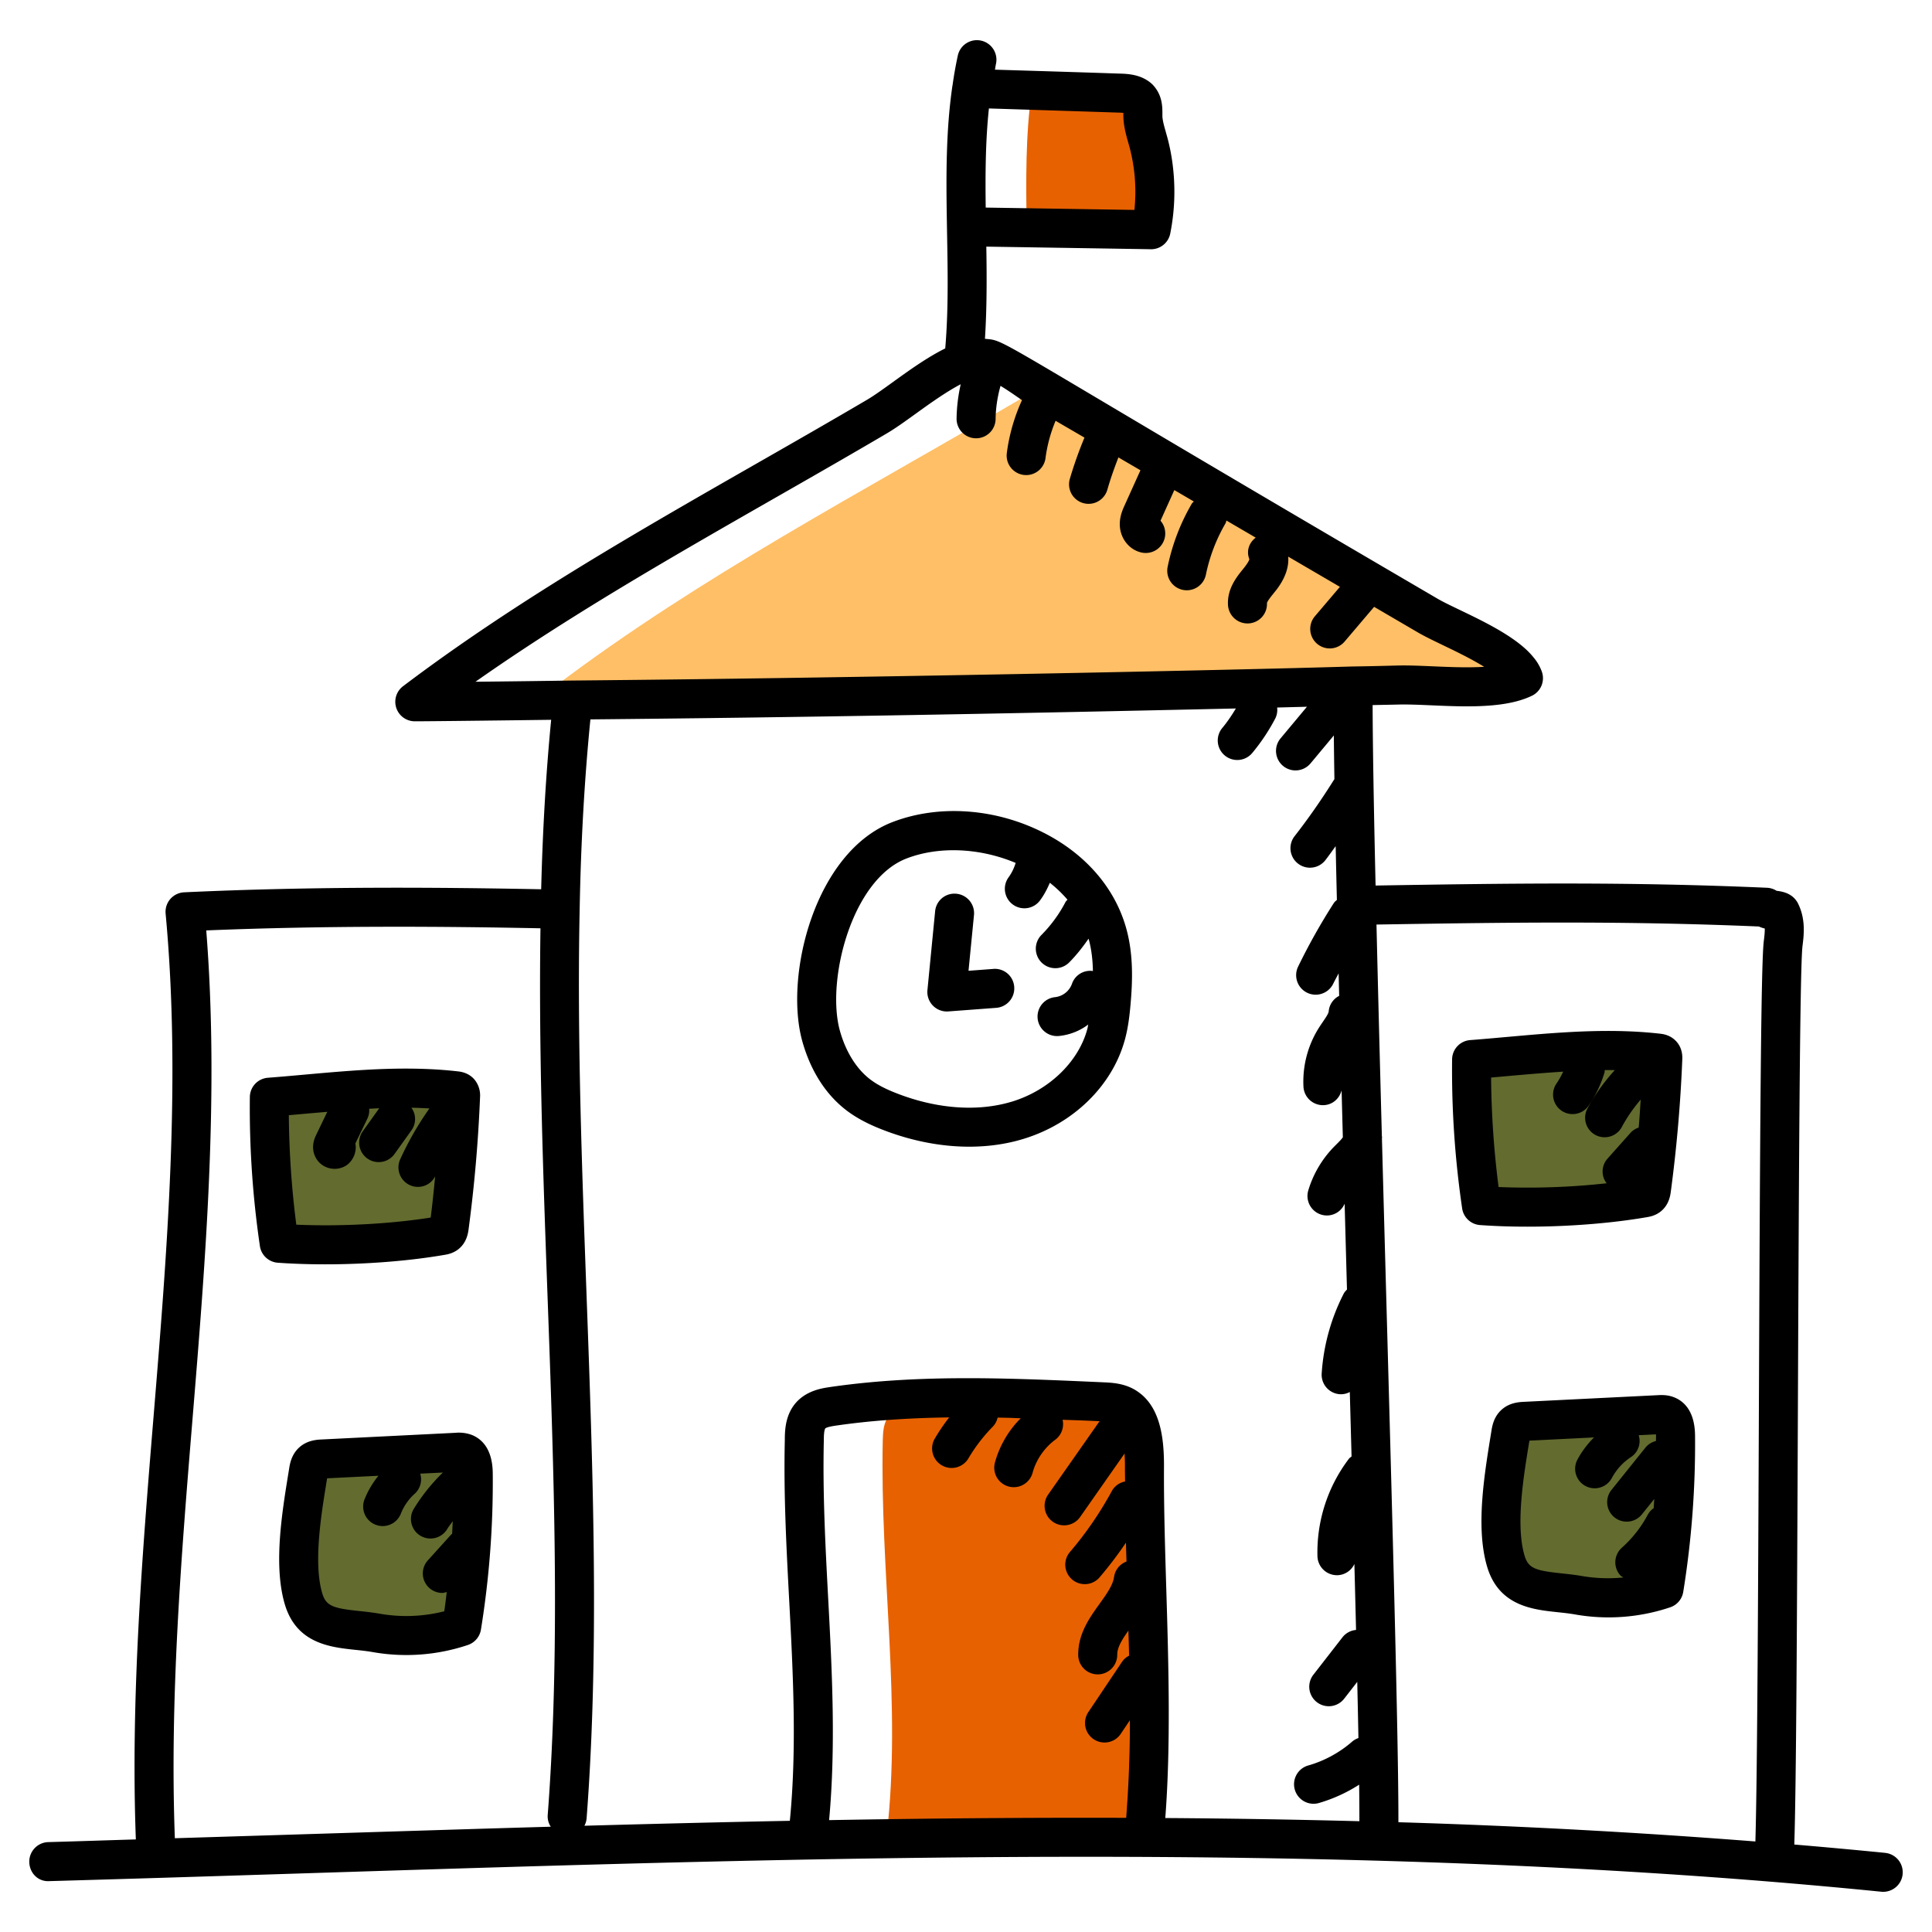
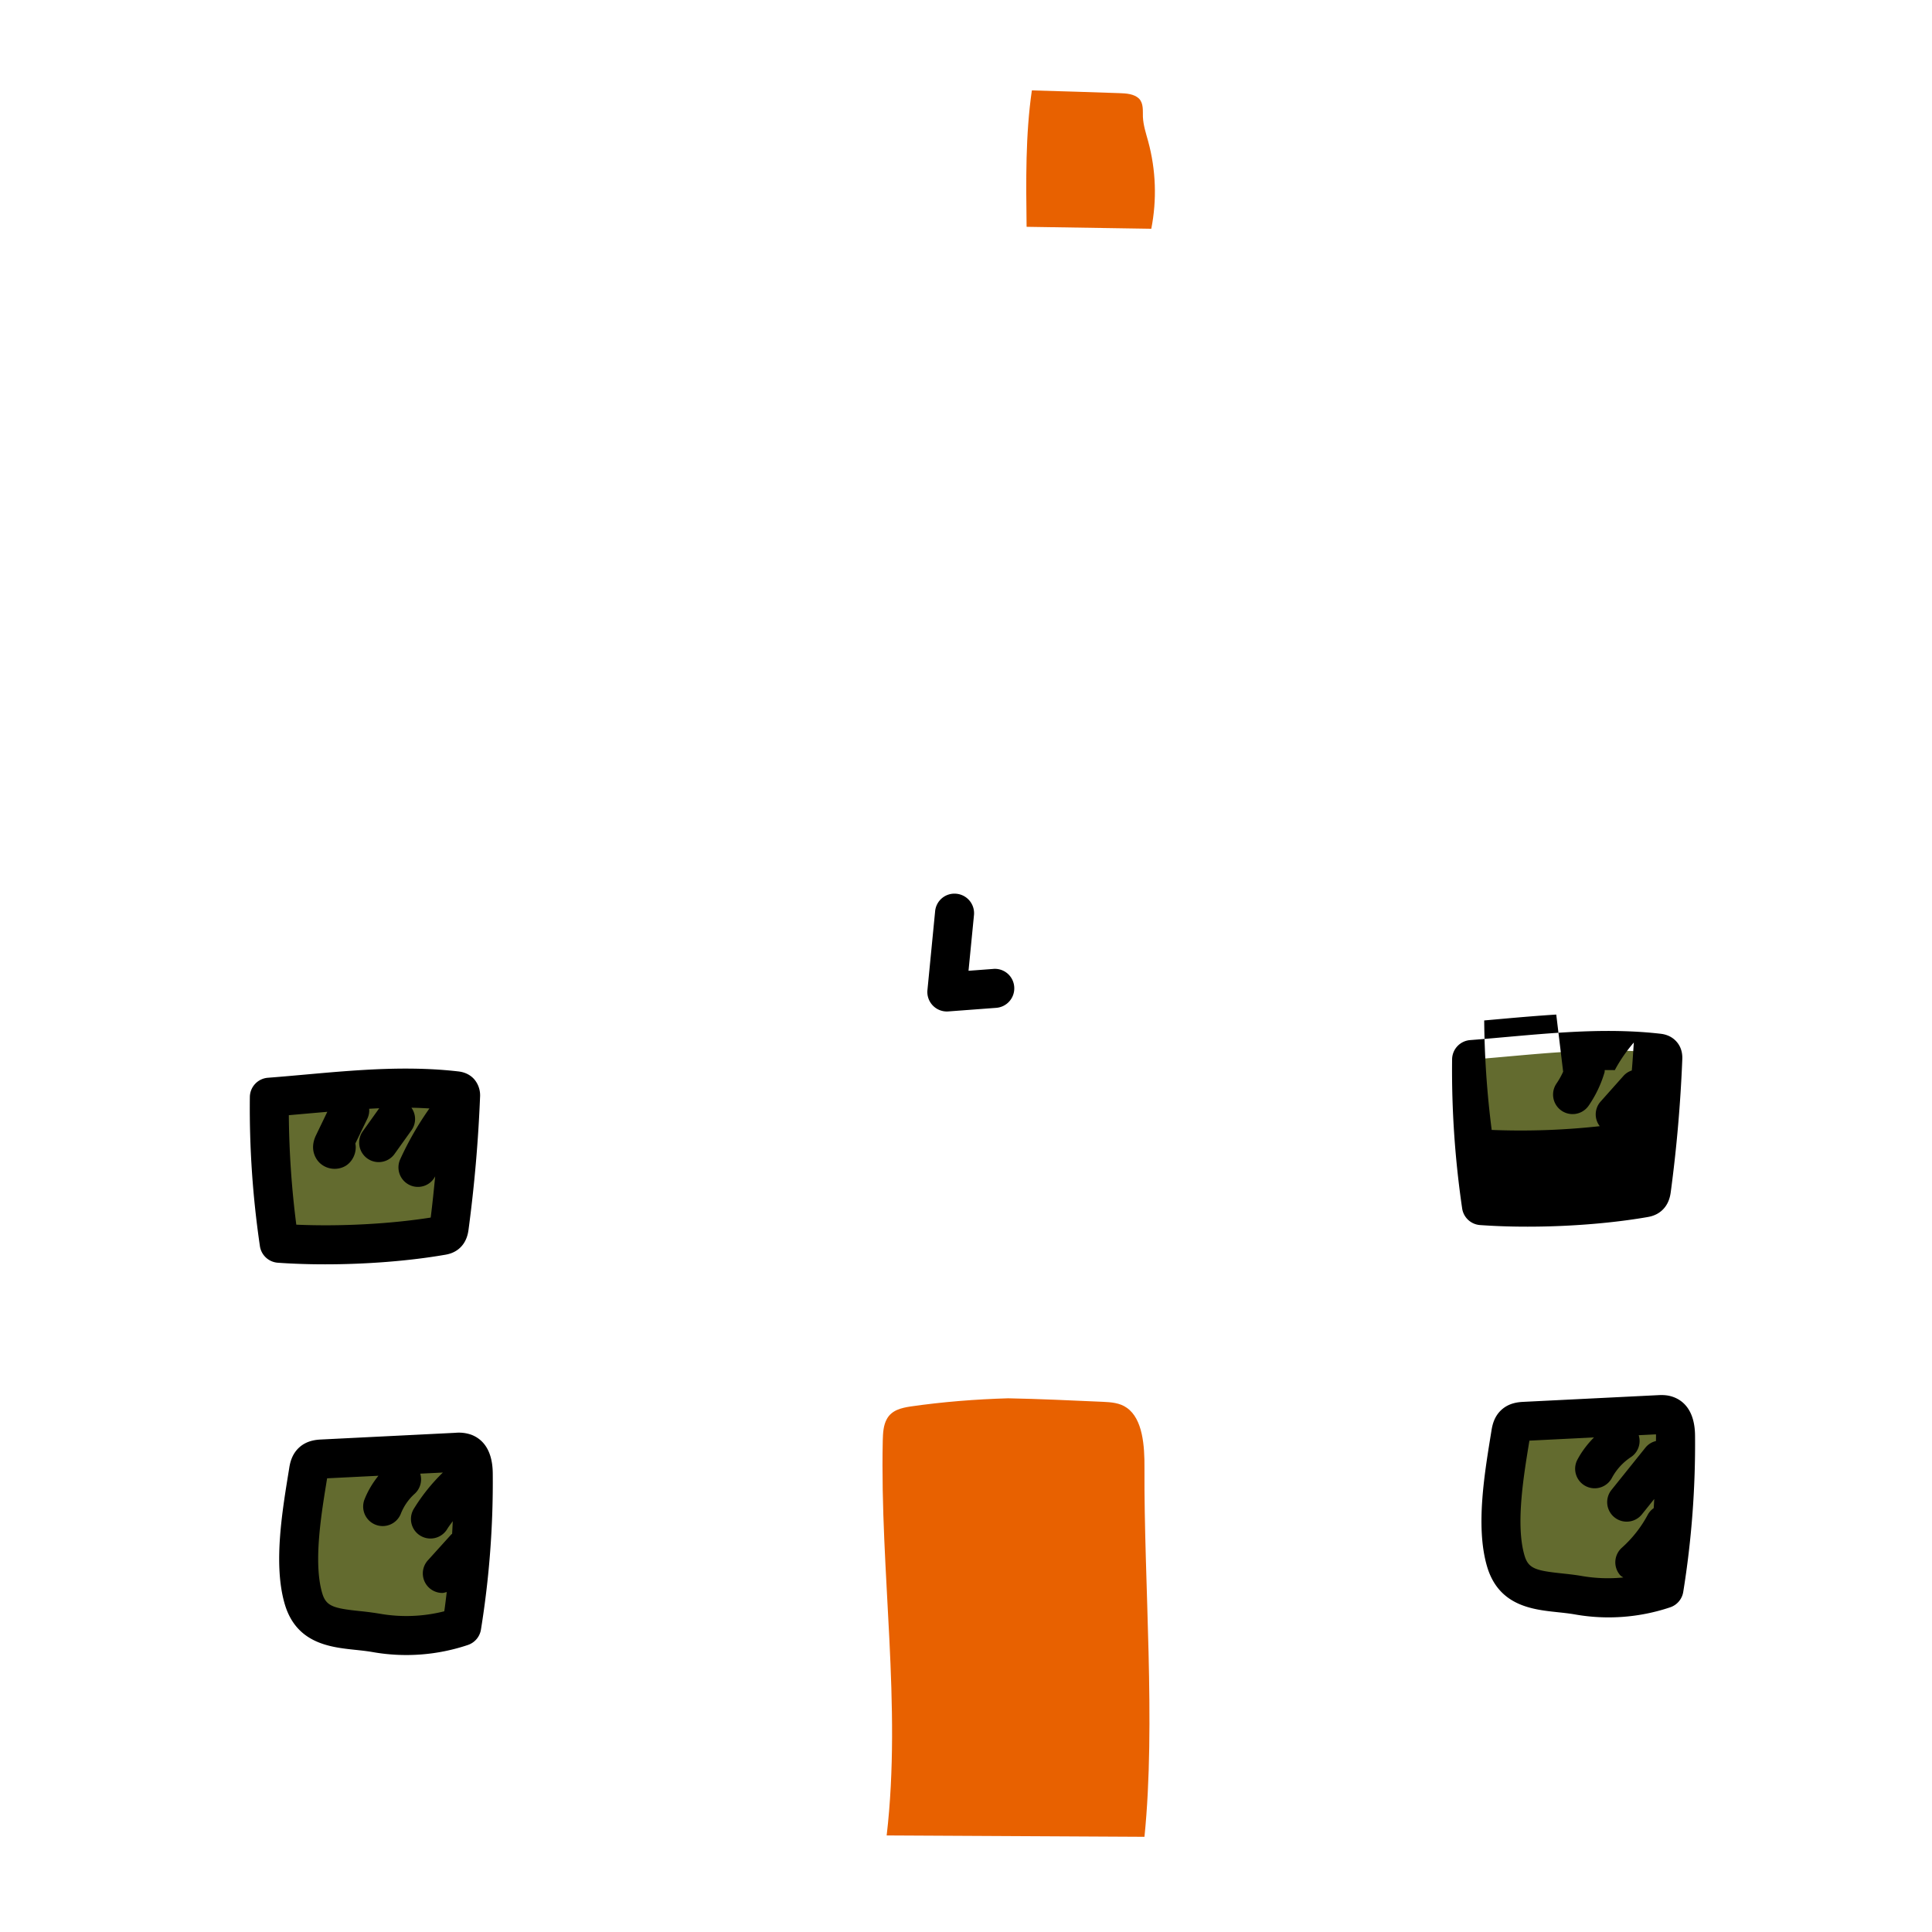
<svg xmlns="http://www.w3.org/2000/svg" viewBox="0 0 99 99" id="School">
  <path fill="#e86100" d="m58.645 94.122-13.21-.07c.78-6.69-.35-13.48-.2-20.24.01-.38.03-.78.21-1.1.25-.46.76-.57 1.21-.64 1.66-.24 3.33-.37 5-.42 1.62.03 3.24.11 4.86.18.42.02.87.05 1.23.31.81.57.91 1.94.9 3.09-.03 5.87.59 13.06 0 18.89z" class="colorfd6229 svgShape" />
  <path fill="#636b2f" d="M75.913 61.777a47.618 47.618 0 0 1-.504-7.483c3.186-.244 6.376-.693 9.55-.33.073.008.152.02.2.075.05.056.05.138.046.213a72.359 72.359 0 0 1-.58 6.679c-.018.134-.044.283-.15.367a.532.532 0 0 1-.246.086c-2.552.442-5.733.578-8.316.393zm1.499 11.701c.029-.182.068-.378.206-.5.137-.122.335-.137.518-.146l6.86-.342c.136-.007.276-.013.404.034.382.14.454.64.458 1.046a46.344 46.344 0 0 1-.592 7.845 8.913 8.913 0 0 1-4.371.33c-1.615-.284-3.23-.018-3.739-1.768-.547-1.878-.045-4.606.256-6.499zm-63.106-9.77a47.618 47.618 0 0 1-.504-7.484c3.186-.244 6.377-.693 9.551-.33.072.008.152.02.2.075.049.056.048.138.045.213a72.358 72.358 0 0 1-.58 6.679c-.018.134-.044.283-.15.367a.532.532 0 0 1-.246.086c-2.551.442-5.732.578-8.316.393zm1.5 11.7c.028-.182.067-.378.205-.5.137-.122.336-.137.519-.146l6.86-.342c.136-.007.276-.013.403.034.382.14.454.64.458 1.046a46.344 46.344 0 0 1-.592 7.845 8.913 8.913 0 0 1-4.371.33c-1.615-.284-3.229-.018-3.739-1.768-.546-1.878-.045-4.606.256-6.499z" class="color00d4fc svgShape" />
  <path fill="#e86100" d="M58.995 11.722c-2.13-.03-4.26-.07-6.39-.1-.03-2.36-.06-4.71.27-6.99 1.49.04 2.98.09 4.47.14.37.01.77.04 1.02.28.24.25.19.62.2.94.02.43.16.85.27 1.25.4 1.47.45 3 .16 4.48z" class="colorfd6229 svgShape" />
-   <path fill="#ffbf66" d="m77.785 34.292-1.2.03c-1.64.05-3.28.09-4.92.12-4.83.11-9.66.22-14.5.31-6.86.12-13.71.22-20.57.29-2.7.04-5.39.07-8.09.08 7.39-5.59 15.72-9.93 23.69-14.62.28-.16.61-.39.98-.66.14.1.26.18.38.25 1.35.79 2.7 1.58 4.05 2.36 5.19 3.03 10.37 6.06 15.57 9.1 1.07.62 3.7 1.62 4.61 2.74z" class="colorfd95fd svgShape" />
-   <path d="M96.6 94.945a312.89 312.89 0 0 0-4.656-.427c.098-3.055.139-11.183.185-22.536.044-10.493.093-22.387.236-23.51.07-.561.178-1.408-.26-2.233-.268-.446-.712-.552-1.068-.592a.996.996 0 0 0-.495-.156c-7.132-.313-13.173-.227-20.054-.114-.093-4.025-.145-7.134-.152-9.247.452-.01.906-.017 1.35-.028 1.87-.04 4.98.438 6.814-.45a1 1 0 0 0 .502-1.25 2.406 2.406 0 0 0-.441-.741c-1.088-1.34-3.82-2.359-4.88-2.972-23.402-13.677-22-13.207-23.21-13.328.1-1.563.096-3.155.07-4.723.124.002 8.273.13 8.444.134a1 1 0 0 0 .985-.824l.006-.034c.558-2.846-.218-5.032-.236-5.149-.085-.297-.165-.578-.176-.804v-.135c0-.363 0-.969-.506-1.495-.549-.528-1.288-.548-1.68-.559-2.002-.068-3.667-.119-6.395-.202.02-.099.031-.2.053-.297a1 1 0 0 0-1.955-.428c-.11.504-.2 1.017-.271 1.53 0 .004-.003.007-.004.01-.655 4.45.006 9.113-.37 13.469-.9.443-1.824 1.105-2.68 1.723-.5.36-.97.7-1.318.903-7.922 4.662-16.348 9.058-23.786 14.684a1 1 0 0 0 .603 1.797c1.018 0 5.925-.062 6.988-.077-.265 2.725-.434 5.59-.512 8.684-5.1-.1-11.593-.157-18.294.156a1 1 0 0 0-.95 1.092c.795 8.55.076 17.315-.62 25.793-.582 7.087-1.175 14.408-.906 21.647-1.496.045-2.993.096-4.49.138a1 1 0 0 0-.97 1.027c.015.553.445 1.009 1.027.972 30.776-.866 62.831-2.562 93.872.543a1 1 0 0 0 .2-1.99zm-6.472-47.47c.088.042.188.077.303.104.004.212-.027.455-.05.64-.148 1.159-.196 10.159-.251 23.756-.037 8.982-.079 18.985-.18 22.386a382.125 382.125 0 0 0-18.293-.986c.013-5.005-.495-21.984-.844-35.048 0-.02.008-.035.008-.056 0-.017-.01-.032-.011-.05-.102-3.814-.198-7.503-.276-10.845 6.814-.111 12.671-.194 19.594.1zm-30.36 34.12c-.068-2.245-.133-4.364-.123-6.355.012-1.38-.127-3.074-1.314-3.909-.613-.443-1.308-.476-1.773-.498l-.83-.037c-4.47-.198-8.875-.358-13.256.288-.422.065-1.409.218-1.93 1.138-.287.513-.327 1.068-.326 1.566-.066 2.766.083 5.563.227 8.267.197 3.71.394 7.537.03 11.247-3.518.07-7.027.156-10.526.253a.984.984 0 0 0 .112-.382c1.136-14.867-.674-31.298-.356-46.564v-.003c.065-3.52.25-6.712.55-9.743 11.042-.103 21.765-.304 33.076-.559-.21.348-.437.687-.697 1a1 1 0 1 0 1.537 1.28 10.07 10.07 0 0 0 1.183-1.776.972.972 0 0 0 .091-.553l1.528-.04-1.353 1.622a1 1 0 0 0 1.536 1.282l1.194-1.432c.007.68.017 1.42.03 2.235-.633 1.012-1.317 2-2.049 2.937a1 1 0 0 0 1.576 1.231c.185-.237.358-.487.538-.73.018.869.039 1.782.062 2.753-.053.051-.113.093-.155.158a31.498 31.498 0 0 0-1.832 3.262 1 1 0 0 0 1.8.874c.086-.178.185-.352.276-.529l.028 1.153a.98.98 0 0 0-.536.79c-.013.16-.279.496-.492.828a5.174 5.174 0 0 0-.802 3.035 1 1 0 0 0 1.051.946c.45-.023.8-.345.903-.76l.064 2.406c-.065.106-.257.292-.44.475a5.445 5.445 0 0 0-1.33 2.246 1 1 0 0 0 .669 1.245.986.986 0 0 0 1.193-.562l.12 4.399c-.06.065-.124.126-.166.208a10.432 10.432 0 0 0-1.13 4.096 1 1 0 0 0 .935 1.06.948.948 0 0 0 .506-.114l.09 3.302c-.046.041-.1.07-.138.122a7.927 7.927 0 0 0-1.61 4.99 1 1 0 0 0 1 .974h.027a.99.99 0 0 0 .866-.575c.03 1.174.059 2.303.085 3.38a.992.992 0 0 0-.696.377L67.3 85.817a1 1 0 0 0 1.579 1.228l.67-.862c.023 1.033.043 2 .06 2.878a.997.997 0 0 0-.322.183c-.64.56-1.41.98-2.228 1.217a1 1 0 1 0 .557 1.92 7.91 7.91 0 0 0 2.03-.93c.009.738.013 1.367.012 1.872a511.87 511.87 0 0 0-9.946-.163c.279-3.636.175-7.652.056-11.566zM57.318 5.77c.105.003.185.008.245.013l.003.254c.024.513.162.968.304 1.466a8.896 8.896 0 0 1 .26 3.254l-7.62-.12c-.021-1.636-.016-3.389.164-5.08.15.005 5.06.16 6.643.213zM45.448 22.205c.428-.25.937-.617 1.477-1.006.667-.482 1.554-1.12 2.304-1.509a8.534 8.534 0 0 0-.212 1.756 1 1 0 0 0 .987 1.013h.013a1 1 0 0 0 1-.987c.007-.57.096-1.147.252-1.7.405.246.797.524 1.1.732a9.468 9.468 0 0 0-.774 2.687 1 1 0 1 0 1.983.255 7.45 7.45 0 0 1 .513-1.884c.494.289.987.575 1.48.862a20.75 20.75 0 0 0-.76 2.147 1.001 1.001 0 0 0 1.924.55c.162-.569.36-1.129.576-1.682l1.128.659-.805 1.783c-.105.232-.264.583-.253 1.02.017.693.493 1.289 1.133 1.416a1 1 0 0 0 .953-1.634l.708-1.57.998.583c-.034.041-.078.07-.106.119-.584 1.004-1 2.09-1.234 3.23a1 1 0 1 0 1.96.403c.19-.927.528-1.81 1.003-2.628.027-.046.031-.098.05-.146l1.5.876c-.34.257-.494.684-.325 1.105 0 .001-.02.128-.294.468-.355.435-.84 1.032-.803 1.863.023.532.465.98 1.042.96a.996.996 0 0 0 .956-1.039c.015-.103.229-.365.415-.595.575-.713.711-1.318.674-1.789l2.649 1.548-1.276 1.501a1 1 0 1 0 1.524 1.295l1.505-1.771 2.26 1.321c.81.469 2.255 1.054 3.378 1.752-1.465.09-3.142-.095-4.413-.067-.766.02-1.54.04-2.335.05-6.138.188-25.644.594-39.974.72-1.657.025-3.31.045-4.965.062 6.69-4.697 14.051-8.59 21.084-12.729zM8.96 94.195c-.267-7.126.323-14.39.9-21.422.675-8.222 1.372-16.711.709-25.096 6.278-.259 12.322-.204 17.126-.109-.228 15.292 1.47 31.066.37 45.453a.974.974 0 0 0 .157.584c-4.62.132-4.169.125-19.262.59zm33.525-.928c.349-3.783.153-7.609-.045-11.318-.142-2.667-.289-5.424-.225-8.137 0-.132 0-.483.07-.608.013-.022.086-.08.485-.143 1.767-.26 3.679-.4 5.868-.43-.263.34-.507.695-.726 1.066a1 1 0 1 0 1.72 1.02 8.422 8.422 0 0 1 1.247-1.618.97.97 0 0 0 .241-.458l.517.01c.223.005.445.018.668.024a5.133 5.133 0 0 0-1.323 2.27 1 1 0 0 0 1.931.523c.18-.665.602-1.28 1.157-1.69a.999.999 0 0 0 .38-1.026c.397.017.794.025 1.191.043l.704.03-2.654 3.787a1.001 1.001 0 0 0 1.639 1.148l2.295-3.277c.014.22.022.46.02.744-.001.223.007.462.007.688a.983.983 0 0 0-.68.49 18 18 0 0 1-2.124 3.097 1 1 0 1 0 1.521 1.297 19.98 19.98 0 0 0 1.328-1.75c.007.317.017.645.027.968a.99.99 0 0 0-.636.784c-.059.429-.389.888-.738 1.374-.519.722-1.108 1.54-1.1 2.632a1 1 0 0 0 1 .992h.007a1 1 0 0 0 .993-1.007c-.003-.379.252-.783.572-1.235.012.428.026.855.036 1.283a.977.977 0 0 0-.358.31l-1.732 2.584a1 1 0 1 0 1.662 1.113l.468-.699a63.505 63.505 0 0 1-.19 5.002c-5.083-.017-10.16.028-15.223.117z" fill="#000000" class="color000000 svgShape" />
-   <path d="M53.48 42.672c-2.465-1.255-5.357-1.46-7.734-.552-3.991 1.526-5.565 7.86-4.638 11.221.292 1.056.922 2.53 2.268 3.558.663.506 1.41.822 1.915 1.016 1.462.56 2.952.844 4.373.844.962 0 1.893-.13 2.76-.393 2.583-.78 4.585-2.74 5.224-5.113.164-.61.233-1.214.283-1.777.102-1.154.157-2.515-.207-3.857-.566-2.086-2.073-3.844-4.243-4.947zm-1.635 13.78c-1.724.522-3.798.378-5.838-.405-.627-.24-1.064-.468-1.418-.738-.705-.538-1.256-1.426-1.553-2.5-.706-2.56.602-7.742 3.424-8.821 1.667-.639 3.757-.539 5.585.23-.081.26-.198.513-.36.733a1 1 0 1 0 1.612 1.184c.206-.28.365-.584.499-.9.336.266.638.556.903.866-.034.044-.077.076-.103.127a7.002 7.002 0 0 1-1.229 1.68 1 1 0 0 0 1.422 1.408c.37-.373.692-.785.99-1.215l.014.042c.142.523.2 1.072.21 1.614a.985.985 0 0 0-1.075.661 1.044 1.044 0 0 1-.852.677 1 1 0 0 0 .18 1.992 2.981 2.981 0 0 0 1.507-.587c-.017.077-.026.157-.047.233-.453 1.686-1.973 3.145-3.871 3.72z" fill="#000000" class="color000000 svgShape" />
-   <path d="m50.899 49.65-1.27.095.28-2.855a1 1 0 0 0-.898-1.092.993.993 0 0 0-1.093.898l-.394 4.037a1 1 0 0 0 1.07 1.095l2.455-.184a1 1 0 0 0 .922-1.073.993.993 0 0 0-1.072-.922zm24.943 13.125c2.797.2 6.063.026 8.56-.406.137-.024.426-.074.694-.288.43-.34.495-.832.52-1.017.3-2.24.498-4.519.588-6.773.005-.137.022-.553-.29-.908-.305-.352-.708-.398-.84-.413-3.283-.374-6.56.083-9.741.327a1 1 0 0 0-.924.985c-.03 2.547.144 5.117.515 7.64a1 1 0 0 0 .918.853zm4.257-7.86a3.968 3.968 0 0 1-.34.607 1 1 0 0 0 1.648 1.134c.36-.523.634-1.098.814-1.708.011-.038.003-.077.01-.115.172-.001.345 0 .516.002a9.909 9.909 0 0 0-1.412 1.986 1 1 0 0 0 1.765.94c.269-.505.6-.979.974-1.416-.034.478-.06.955-.104 1.435a.973.973 0 0 0-.415.264l-1.19 1.336a.987.987 0 0 0-.037 1.254 36.98 36.98 0 0 1-5.537.192 46.895 46.895 0 0 1-.384-5.61c1.031-.09 2.253-.209 3.692-.302zm4.848 16.577-6.858.341c-.236.012-.727.035-1.135.396-.415.368-.492.857-.53 1.092-.34 2.106-.826 4.881-.228 6.935.593 2.036 2.336 2.221 3.61 2.356.298.032.607.064.915.118 1.59.28 3.273.168 4.864-.368a1 1 0 0 0 .668-.788c.427-2.642.63-5.338.605-8.014-.013-1.301-.614-1.793-1.113-1.974-.32-.118-.619-.103-.798-.094zm-3.88 9.268c-.353-.062-.707-.1-1.051-.137-1.342-.142-1.704-.252-1.9-.926-.469-1.61-.02-4.186.254-5.875l3.31-.165c-.34.343-.634.73-.86 1.158a1 1 0 0 0 1.768.934c.231-.438.573-.814.988-1.086a.987.987 0 0 0 .394-1.12l.886-.044c.005.132-.001.228 0 .343a.977.977 0 0 0-.529.324l-1.763 2.196a1 1 0 0 0 1.56 1.251l.644-.802c-.01.157-.018.313-.029.47a.98.98 0 0 0-.3.331 6.148 6.148 0 0 1-1.333 1.699 1 1 0 0 0-.079 1.412c.044.048.102.071.152.11a7.875 7.875 0 0 1-2.111-.073zM22.796 64.3c.137-.025.423-.074.695-.289.428-.34.495-.832.52-1.017a73.78 73.78 0 0 0 .588-6.773 1.275 1.275 0 0 0-.293-.911c-.305-.349-.706-.395-.838-.41-3.295-.377-6.588.086-9.742.327a1 1 0 0 0-.923.985c-.03 2.55.144 5.121.515 7.641a1 1 0 0 0 .918.852c.773.055 1.592.082 2.427.082 2.098 0 4.298-.17 6.133-.488zM14.8 57.145c.476-.041.265-.025 1.972-.173l-.578 1.199c-.26.54-.137.95.014 1.2.289.479.916.662 1.433.408.419-.206.661-.729.568-1.184l.625-1.293a.975.975 0 0 0 .083-.486c.172-.01.344-.018.515-.026l-.856 1.199a1 1 0 0 0 1.627 1.162l.884-1.236a.99.99 0 0 0-.005-1.152c.309.003.616.02.923.036a15.953 15.953 0 0 0-1.5 2.612 1 1 0 0 0 .504 1.321.992.992 0 0 0 1.291-.455c-.07.704-.14 1.409-.23 2.114-2.099.33-4.636.463-6.887.364a46.839 46.839 0 0 1-.383-5.61zm9.334 16.368a1.925 1.925 0 0 0-.795-.093l-6.861.342c-.235.012-.725.037-1.13.395-.416.368-.494.858-.531 1.094-.34 2.103-.827 4.88-.229 6.935.593 2.035 2.337 2.22 3.61 2.355.3.032.608.064.916.118a9.906 9.906 0 0 0 4.863-.367c.352-.12.609-.422.668-.789a47.46 47.46 0 0 0 .605-8.015c-.014-1.3-.614-1.791-1.116-1.975zM19.46 82.69a15.4 15.4 0 0 0-1.05-.137c-1.343-.142-1.706-.252-1.902-.925-.47-1.614-.017-4.196.254-5.876l2.629-.131c-.288.359-.53.756-.7 1.182a1 1 0 1 0 1.855.746c.154-.383.397-.731.704-1.006a.996.996 0 0 0 .284-1.03l1.16-.057a9.58 9.58 0 0 0-1.493 1.866 1 1 0 1 0 1.715 1.03c.085-.142.19-.269.284-.404-.01.216-.019.431-.032.647-.013.013-.031.018-.044.033l-1.2 1.328a1 1 0 0 0 .741 1.67c.078 0 .152-.03.227-.047-.04.33-.077.66-.126.987a7.889 7.889 0 0 1-3.306.124z" fill="#000000" class="color000000 svgShape" />
+   <path d="m50.899 49.65-1.27.095.28-2.855a1 1 0 0 0-.898-1.092.993.993 0 0 0-1.093.898l-.394 4.037a1 1 0 0 0 1.07 1.095l2.455-.184a1 1 0 0 0 .922-1.073.993.993 0 0 0-1.072-.922zm24.943 13.125c2.797.2 6.063.026 8.56-.406.137-.024.426-.074.694-.288.43-.34.495-.832.52-1.017.3-2.24.498-4.519.588-6.773.005-.137.022-.553-.29-.908-.305-.352-.708-.398-.84-.413-3.283-.374-6.56.083-9.741.327a1 1 0 0 0-.924.985c-.03 2.547.144 5.117.515 7.64a1 1 0 0 0 .918.853zm4.257-7.86a3.968 3.968 0 0 1-.34.607 1 1 0 0 0 1.648 1.134c.36-.523.634-1.098.814-1.708.011-.038.003-.077.01-.115.172-.001.345 0 .516.002c.269-.505.6-.979.974-1.416-.034.478-.06.955-.104 1.435a.973.973 0 0 0-.415.264l-1.19 1.336a.987.987 0 0 0-.037 1.254 36.98 36.98 0 0 1-5.537.192 46.895 46.895 0 0 1-.384-5.61c1.031-.09 2.253-.209 3.692-.302zm4.848 16.577-6.858.341c-.236.012-.727.035-1.135.396-.415.368-.492.857-.53 1.092-.34 2.106-.826 4.881-.228 6.935.593 2.036 2.336 2.221 3.61 2.356.298.032.607.064.915.118 1.59.28 3.273.168 4.864-.368a1 1 0 0 0 .668-.788c.427-2.642.63-5.338.605-8.014-.013-1.301-.614-1.793-1.113-1.974-.32-.118-.619-.103-.798-.094zm-3.88 9.268c-.353-.062-.707-.1-1.051-.137-1.342-.142-1.704-.252-1.9-.926-.469-1.61-.02-4.186.254-5.875l3.31-.165c-.34.343-.634.73-.86 1.158a1 1 0 0 0 1.768.934c.231-.438.573-.814.988-1.086a.987.987 0 0 0 .394-1.12l.886-.044c.005.132-.001.228 0 .343a.977.977 0 0 0-.529.324l-1.763 2.196a1 1 0 0 0 1.56 1.251l.644-.802c-.01.157-.018.313-.029.47a.98.98 0 0 0-.3.331 6.148 6.148 0 0 1-1.333 1.699 1 1 0 0 0-.079 1.412c.044.048.102.071.152.11a7.875 7.875 0 0 1-2.111-.073zM22.796 64.3c.137-.025.423-.074.695-.289.428-.34.495-.832.52-1.017a73.78 73.78 0 0 0 .588-6.773 1.275 1.275 0 0 0-.293-.911c-.305-.349-.706-.395-.838-.41-3.295-.377-6.588.086-9.742.327a1 1 0 0 0-.923.985c-.03 2.55.144 5.121.515 7.641a1 1 0 0 0 .918.852c.773.055 1.592.082 2.427.082 2.098 0 4.298-.17 6.133-.488zM14.8 57.145c.476-.041.265-.025 1.972-.173l-.578 1.199c-.26.54-.137.95.014 1.2.289.479.916.662 1.433.408.419-.206.661-.729.568-1.184l.625-1.293a.975.975 0 0 0 .083-.486c.172-.01.344-.018.515-.026l-.856 1.199a1 1 0 0 0 1.627 1.162l.884-1.236a.99.99 0 0 0-.005-1.152c.309.003.616.02.923.036a15.953 15.953 0 0 0-1.5 2.612 1 1 0 0 0 .504 1.321.992.992 0 0 0 1.291-.455c-.07.704-.14 1.409-.23 2.114-2.099.33-4.636.463-6.887.364a46.839 46.839 0 0 1-.383-5.61zm9.334 16.368a1.925 1.925 0 0 0-.795-.093l-6.861.342c-.235.012-.725.037-1.13.395-.416.368-.494.858-.531 1.094-.34 2.103-.827 4.88-.229 6.935.593 2.035 2.337 2.22 3.61 2.355.3.032.608.064.916.118a9.906 9.906 0 0 0 4.863-.367c.352-.12.609-.422.668-.789a47.46 47.46 0 0 0 .605-8.015c-.014-1.3-.614-1.791-1.116-1.975zM19.46 82.69a15.4 15.4 0 0 0-1.05-.137c-1.343-.142-1.706-.252-1.902-.925-.47-1.614-.017-4.196.254-5.876l2.629-.131c-.288.359-.53.756-.7 1.182a1 1 0 1 0 1.855.746c.154-.383.397-.731.704-1.006a.996.996 0 0 0 .284-1.03l1.16-.057a9.58 9.58 0 0 0-1.493 1.866 1 1 0 1 0 1.715 1.03c.085-.142.19-.269.284-.404-.01.216-.019.431-.032.647-.013.013-.031.018-.044.033l-1.2 1.328a1 1 0 0 0 .741 1.67c.078 0 .152-.03.227-.047-.04.33-.077.66-.126.987a7.889 7.889 0 0 1-3.306.124z" fill="#000000" class="color000000 svgShape" />
</svg>